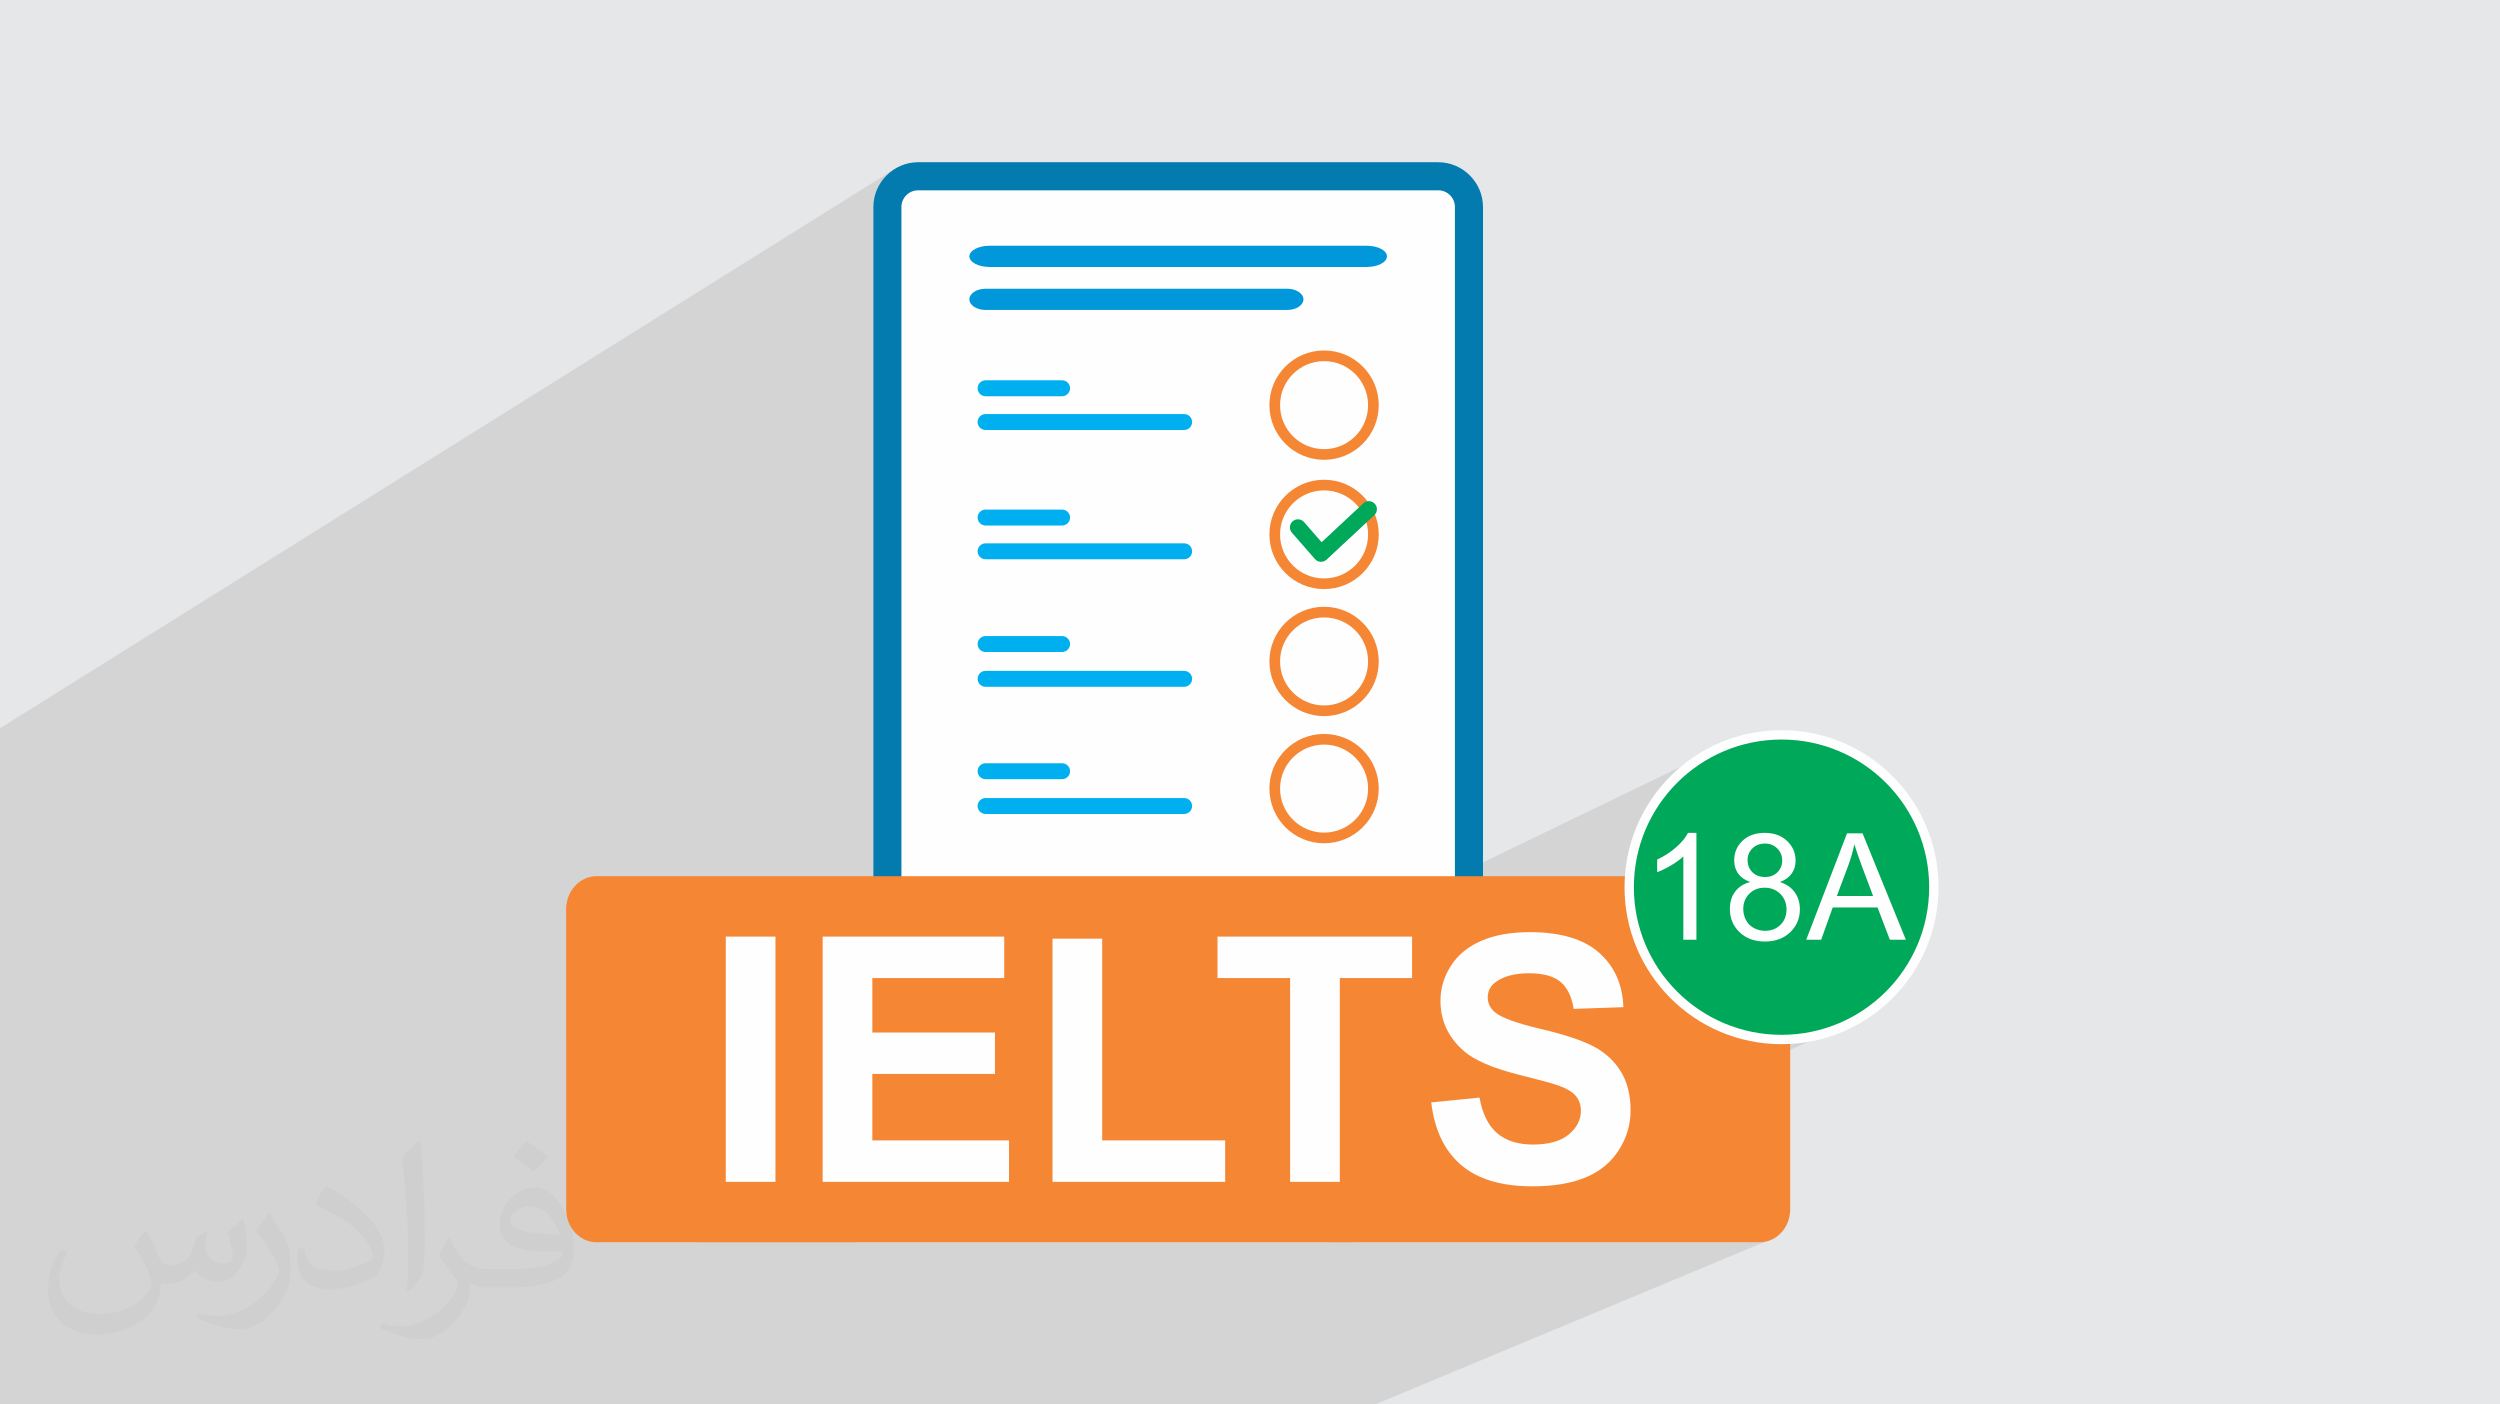
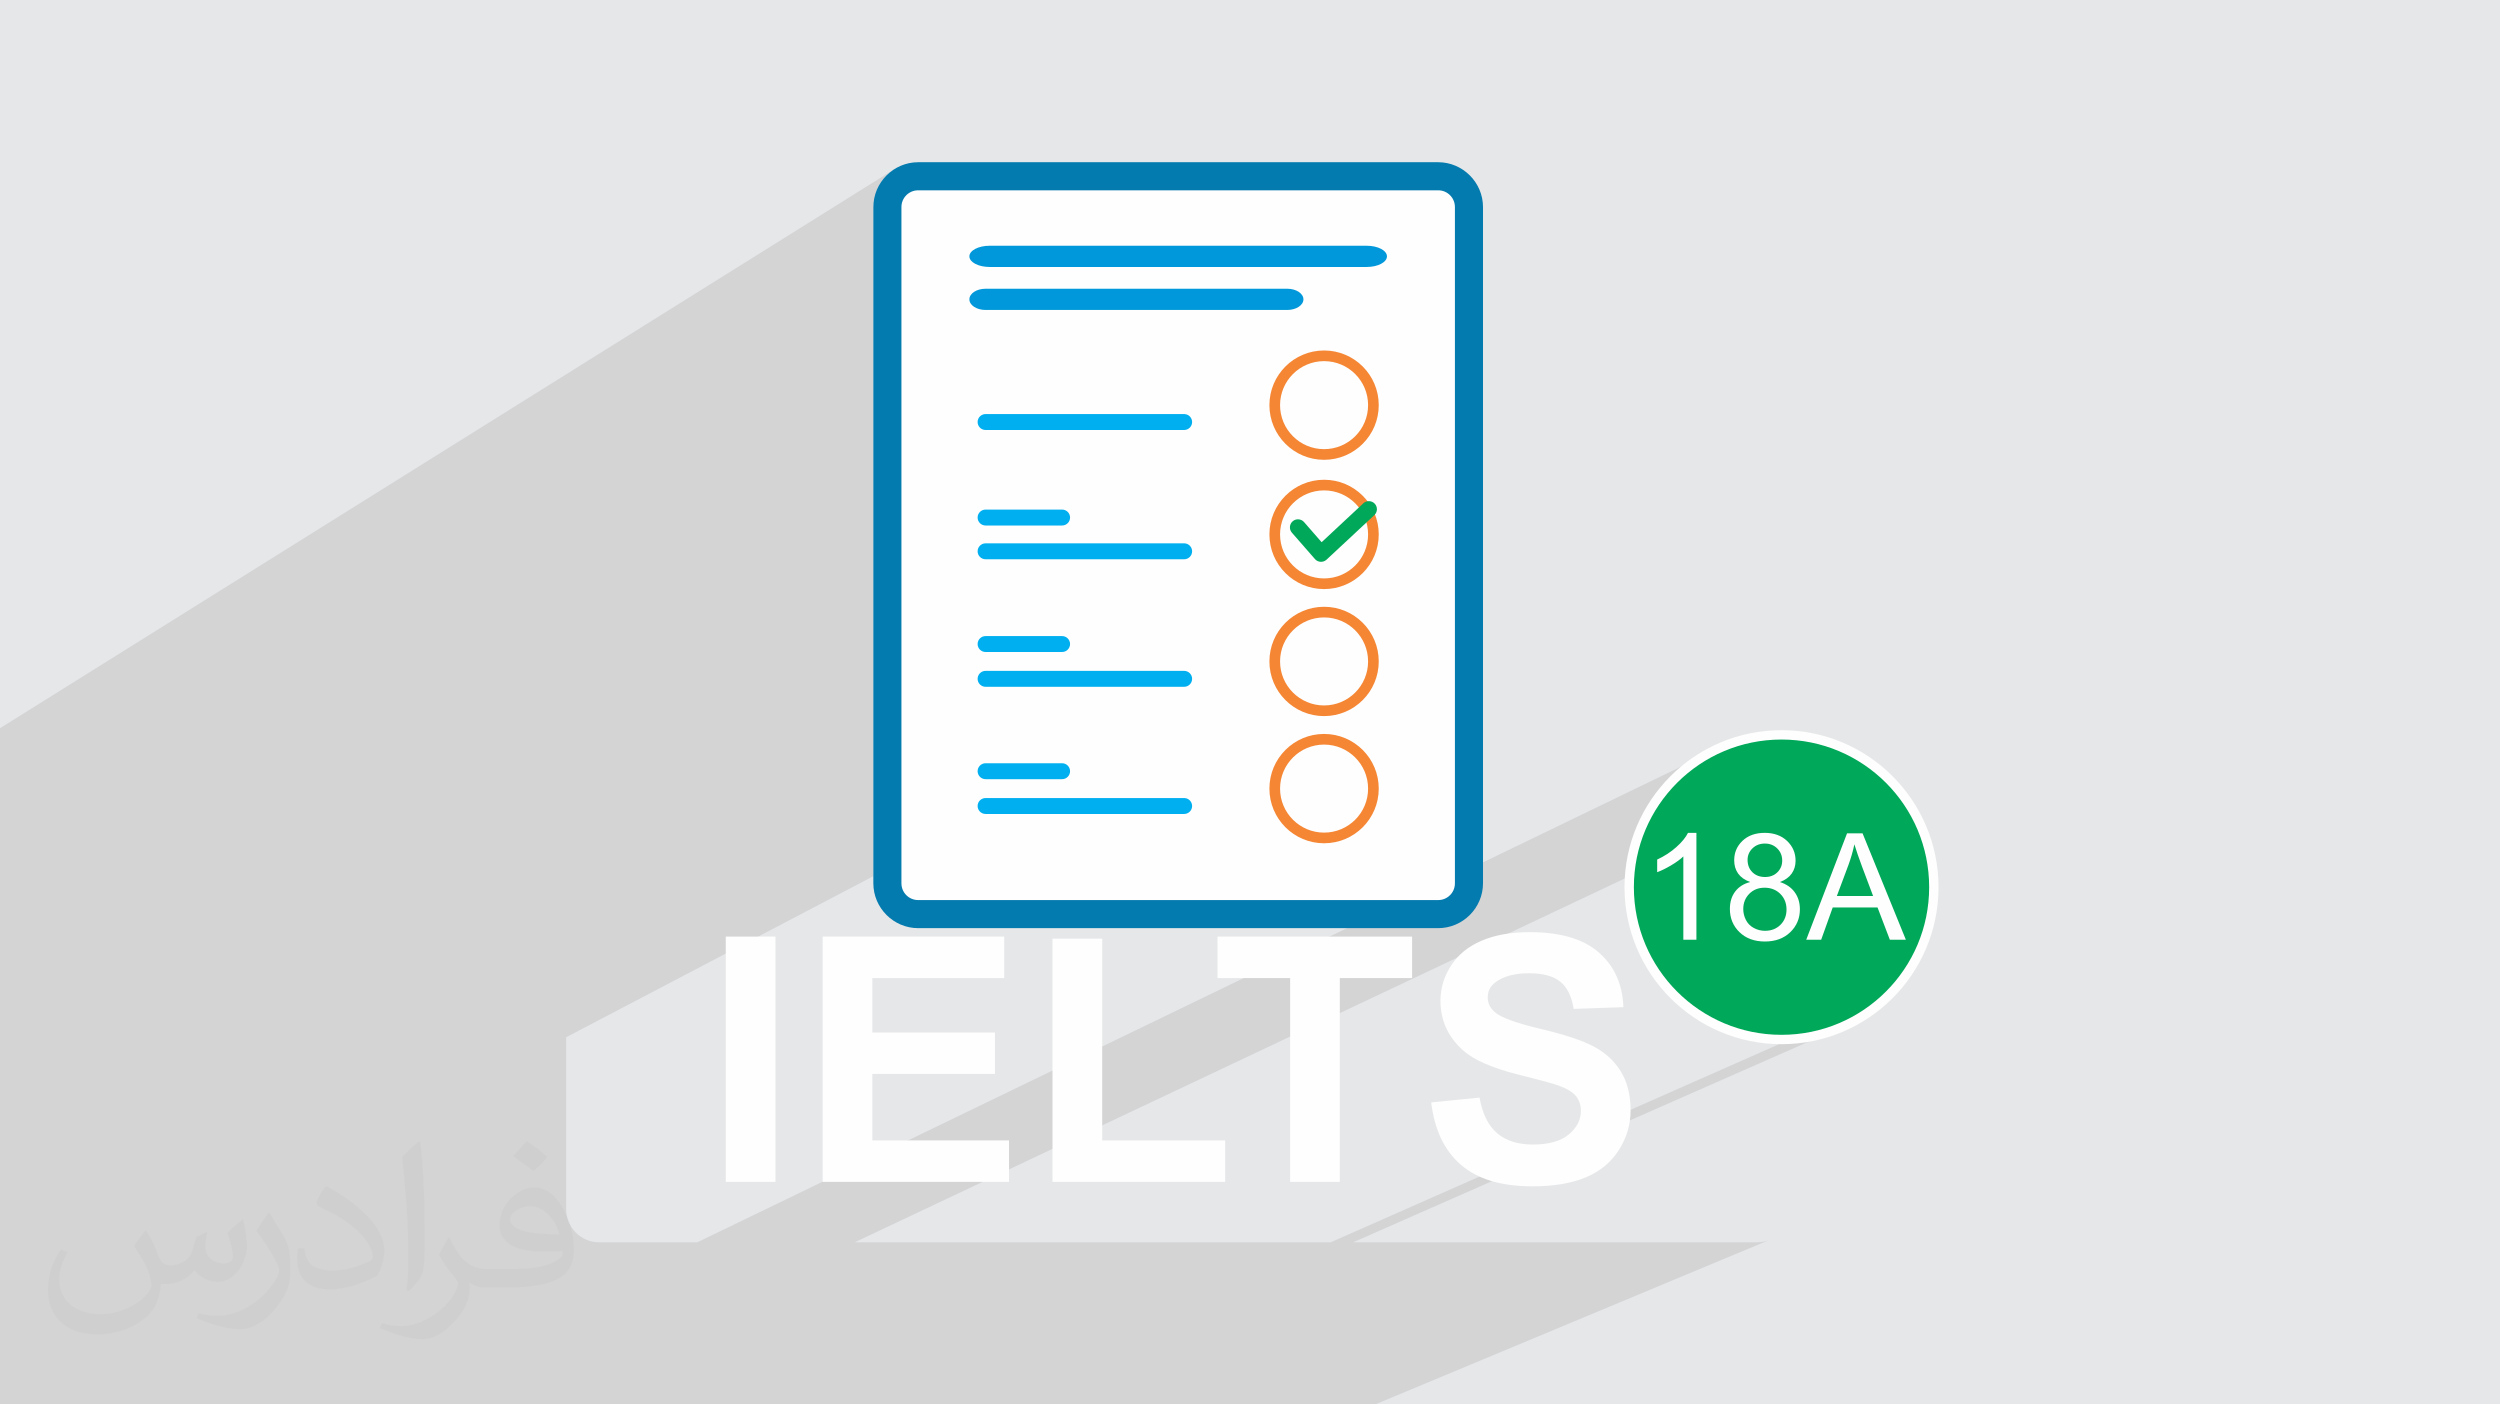
<svg xmlns="http://www.w3.org/2000/svg" xml:space="preserve" width="94.192mm" height="52.917mm" version="1.1" style="shape-rendering:geometricPrecision; text-rendering:geometricPrecision; image-rendering:optimizeQuality; fill-rule:evenodd; clip-rule:evenodd" viewBox="0 0 9419.16 5291.66">
  <defs>
    <style type="text/css">
   
    .str0 {stroke:#FEFEFE;stroke-width:35.28;stroke-miterlimit:22.926}
    .fil8 {fill:#0098DA}
    .fil7 {fill:#00A859}
    .fil5 {fill:#00AFEF}
    .fil0 {fill:#E6E7E8}
    .fil9 {fill:#F58634}
    .fil3 {fill:#FEFEFE}
    .fil4 {fill:#047BAF;fill-rule:nonzero}
    .fil6 {fill:#F58634;fill-rule:nonzero}
    .fil10 {fill:#FEFEFE;fill-rule:nonzero}
    .fil2 {fill:#373435;fill-opacity:0.031}
    .fil1 {fill:#373435;fill-opacity:0.102}
   
  </style>
  </defs>
  <g id="Layer_x0020_1">
    <polygon class="fil0" points="-0,0 9419.16,0 9419.16,5291.66 -0,5291.66 " />
    <polygon class="fil1" points="1927.12,5291.66 1363.39,5291.66 -0,5291.66 -0,5026.63 -0,4518.2 -0,2825.08 -0,2748.14 -0,2748.07 -0,2743.61 3372.13,635.68 3365.28,640.08 3358.65,644.8 3352.27,649.82 3346.12,655.13 3340.24,660.73 3340.04,660.93 3334.44,666.81 3329.13,672.96 3324.11,679.34 3319.39,685.97 3314.99,692.82 3310.92,699.89 3307.18,707.16 3303.79,714.63 3300.75,722.28 3298.09,730.1 3295.81,738.08 3293.91,746.21 3292.42,754.48 3291.35,762.88 3290.69,771.4 3290.47,780.02 3290.47,3301.21 2133.1,3908.1 2133.1,4556.39 2133.74,4569.03 2135.63,4581.32 2138.7,4593.19 2142.89,4604.58 2148.13,4615.42 2154.37,4625.65 2161.53,4635.21 2169.55,4644.04 2178.38,4652.06 2187.94,4659.22 2198.17,4665.46 2209.01,4670.7 2220.4,4674.89 2232.27,4677.96 2244.56,4679.85 2257.2,4680.49 2627.23,4680.49 6473.31,2820.6 6449.38,2832.25 6426.09,2844.96 6403.46,2858.7 6381.53,2873.44 6360.34,2889.15 6339.9,2905.79 6320.26,2923.34 6301.45,2941.75 6283.49,2961.01 6266.43,2981.07 6250.28,3001.92 6235.08,3023.51 6220.87,3045.81 6207.67,3068.8 6195.52,3092.44 6184.45,3116.69 6174.48,3141.54 6165.66,3166.94 6158.01,3192.87 6151.56,3219.3 6146.34,3246.18 6142.4,3273.5 6139.75,3301.21 3220.61,4680.49 5013.7,4680.49 6744.82,3915.54 6772.92,3913.27 6800.63,3909.68 6827.9,3904.78 6854.71,3898.61 6881.03,3891.2 6906.82,3882.6 6932.05,3872.82 5098.65,4680.49 6620.72,4680.49 6633.36,4679.85 6645.65,4677.96 6657.52,4674.89 6668.91,4670.7 5180.8,5291.66 3711.31,5291.66 3630.6,5291.66 " />
    <path class="fil2" d="M550.85 4636.82c17.98,27.25 29.64,53.44 41.02,82.55 8.46,16.94 12.95,48.16 52.65,48.16 11.63,0 28.32,-3.43 43.13,-11.63 16.66,-8.74 29.36,-21.97 35.99,-42.06l15.87 -53.44 38.63 -19.05 2.64 2.64c-5.28,20.12 -6.6,39.42 -6.6,54.51 0,44.7 38.63,61.65 69.32,61.65 17.98,0 34.14,-8.74 34.14,-25.15 0,-21.16 -8.99,-57.15 -20.65,-89.43 17.98,-17.98 35.99,-35.99 56.62,-50.55l3.17 1.6c8.99,38.1 14.02,75.67 14.02,100.81 0,24.61 -10.85,51.87 -19.84,69.6 -18.52,34.92 -51.33,62.71 -91.01,62.71 -30.15,0 -63.75,-15.09 -86.79,-43.13l-1.32 0c-21.69,27 -55.3,51.33 -109.02,51.33l-16.66 0c-2.64,35.46 -10.31,60.58 -21.97,83.08 -32,62.43 -127,106.63 -216.43,106.63 -124.36,0 -186.79,-71.7 -186.79,-167.21 0,-59 19.3,-113.77 48.95,-152.65l24.33 10.06c-18.52,35.46 -30.96,68.78 -30.96,101.6 0,89.43 72.77,132.03 156.64,132.03 77.8,0 174.09,-49.48 191.57,-106.88 -6.6,-62.71 -30.15,-92.07 -66.14,-149.22 10.85,-19.05 24.87,-38.1 42.34,-58.47l3.17 0 0 0 0 0 -0.02 -0.09zm1434.31 -336.55c26.19,16.41 51.87,35.71 76.99,57.94 -14.02,19.84 -31.5,37.85 -53.19,53.72 -25.15,-20.37 -50.27,-37.85 -75.95,-56.36 17.45,-19.58 34.67,-38.35 52.12,-55.3l0 0 0 0 0 0 0 0 0 0 0.03 0zm13.49 244.48c-42.34,0 -76.99,27.79 -76.99,48.41 0,44.2 84.66,57.94 186,57.4 -12.7,-51.87 -57.15,-105.84 -109.02,-105.84l0.01 0.03zm-95 236.55c55.04,0 103.2,-1.6 139.95,-10.85 41.02,-10.31 75.67,-30.96 75.67,-45.24 0,-3.71 0,-8.2 -1.32,-11.91 -23.01,2.11 -49.48,2.11 -72.49,2.11 -74.6,0 -131.75,-16.94 -154.25,-58.75 -5.56,-11.63 -9.52,-24.61 -9.52,-39.42 0,-40.49 17.45,-79.91 48.16,-107.16 25.65,-22.48 53.97,-36.5 82.8,-36.5 52.12,0 93.65,41.81 122.76,107.7 15.87,35.99 26.72,77.52 26.72,129.92 0,34.92 -9.52,64.29 -31.22,85.98 -40.49,39.17 -115.09,53.97 -229.39,53.97l-51.87 0 0 0 -13.49 0c-28.32,0 -48.69,-5.03 -64.82,-17.45l-2.64 0c0.79,6.6 1.32,12.95 1.32,19.05 0,25.65 -8.46,58.47 -25.65,84.66 -50.8,75.41 -105.84,108.2 -153.47,108.2 -48.16,0 -107.16,-18.52 -160.35,-42.6l9.52 -18.52c17.2,7.14 41.02,11.91 73.81,11.91 85.98,0 198.96,-82.55 212.98,-163.25 -3.17,-6.6 -8.99,-15.34 -17.2,-24.61 -25.15,-29.9 -41.02,-54.76 -55.83,-80.95 12.7,-25.15 24.33,-45.24 35.18,-63.5l4.5 -0.53c36.78,74.88 70.1,117.73 144.45,117.73l11.63 0 0 0 53.97 0 0 0 0 0 0 0 0 0 0 0 0.09 0.01zm-372.54 79.12c6.35,-34.39 6.88,-73.02 6.88,-109.02l0 -53.44c0,-99.75 -12.7,-244.73 -23.01,-339.19 17.98,-19.3 43.13,-42.06 62.97,-57.4l5.82 1.6c13.49,118.8 16.66,256.39 16.66,383.64 0,33.35 -1.32,65.89 -4.5,89.69 -1.85,30.15 -19.3,52.91 -56.62,87.83l-8.2 -3.71zm-383.38 -157.43c1.85,46.84 24.87,83.62 105.31,83.62 50.01,0 92.33,-12.95 139.17,-35.18 8.46,-3.71 12.95,-8.74 12.95,-12.95 0,-29.36 -22.48,-68.25 -60.32,-103.71 -36.78,-33.35 -85.47,-62.71 -130.96,-82.3 -15.62,-6.6 -20.65,-13.49 -20.65,-20.12 0,-13.49 17.98,-41.81 32.82,-62.18l5.03 -0.53c52.12,27.25 110.34,67.74 153.47,112.7 39.17,41.53 63.5,83.62 63.5,129.39 0,33.86 -10.31,65.61 -27,95.25 -57.15,28.83 -118.01,50.8 -178.33,50.8 -73.28,0 -123.29,-34.39 -123.29,-115.09 0,-8.74 0,-22.22 3.17,-39.7l25.15 0 0 0 0 0 0 0 0 0 0 0 -0.02 0zm-132.57 -133.1l45.52 73.56c16.66,27.25 32.28,56.9 32.28,103.71l0 59.79c0,48.41 -30.96,100.28 -80.95,151.61 -39.17,34.67 -73.81,49.48 -105.84,49.48 -47.62,0 -102.13,-14.81 -165.1,-41.81l7.14 -18.52c19.84,5.28 42.85,9.78 71.17,9.78 90.5,-0.53 183.08,-66.67 225.42,-147.37 5.03,-9.27 6.88,-17.98 6.88,-24.08 0,-9.27 -5.03,-19.58 -8.99,-28.83 -23.01,-43.38 -48.69,-83.08 -76.99,-119.86 14.81,-23.29 29.64,-45.77 45.77,-68l3.71 0.53 0 0 0 0 0 0 0 0 0 0 -0.02 0.01z" />
    <path class="fil3" d="M3459.34 664.09l1959.26 0c64.02,0 115.94,51.92 115.94,115.94l0 2548.08c0,64.01 -51.92,115.93 -115.94,115.93l-1959.26 0.01c-64.01,-0.01 -115.93,-51.93 -115.93,-115.95l-0.01 -2548.07c0.01,-64.02 51.93,-115.94 115.95,-115.94l-0.01 0z" />
    <path class="fil4" d="M3459.34 611.17l1959.26 0c46.26,0 88.42,18.99 119.09,49.57l0.2 0.2c30.58,30.67 49.57,72.83 49.57,119.09l0 2548.08c0,46.26 -18.99,88.42 -49.57,119.09l-0.2 0.2c-30.67,30.58 -72.83,49.57 -119.09,49.57l-1959.26 0c-46.26,0 -88.42,-18.99 -119.09,-49.57l-0.2 -0.2c-30.58,-30.67 -49.57,-72.83 -49.57,-119.09l0 -2548.08c0,-46.26 18.99,-88.42 49.57,-119.09l0.2 -0.2c30.67,-30.58 72.83,-49.57 119.09,-49.57zm1959.26 105.84l-1959.26 0c-17.41,0 -33.16,7.03 -44.47,18.35l-0.2 0.2c-11.32,11.31 -18.35,27.06 -18.35,44.47l0 2548.08c0,17.41 7.03,33.16 18.35,44.47l0.2 0.2c11.31,11.32 27.06,18.35 44.47,18.35l1959.26 0c17.41,0 33.16,-7.03 44.47,-18.35l0.2 -0.2c11.32,-11.31 18.35,-27.06 18.35,-44.47l0 -2548.08c0,-17.41 -7.03,-33.16 -18.35,-44.47l-0.2 -0.2c-11.31,-11.32 -27.06,-18.35 -44.47,-18.35z" />
-     <path class="fil5" d="M3713.34 1432.81l288.25 0c16.53,0 30.04,13.52 30.04,30.04 0,16.52 -13.51,30.03 -30.04,30.03l-288.25 0c-16.52,0 -30.04,-13.51 -30.04,-30.03 0,-16.52 13.52,-30.04 30.04,-30.04z" />
    <path class="fil5" d="M3713.34 1560.02l748.11 0c16.52,0 30.04,13.5 30.04,30.02 0,16.52 -13.52,30.04 -30.04,30.04l-748.11 0c-16.52,0 -30.04,-13.52 -30.04,-30.04 0,-16.52 13.52,-30.02 30.04,-30.02z" />
    <path class="fil5" d="M3713.34 1919.88l288.25 0c16.53,0 30.04,13.5 30.04,30.02 0,16.52 -13.51,30.04 -30.04,30.04l-288.25 0c-16.52,0 -30.04,-13.52 -30.04,-30.04 0,-16.52 13.52,-30.02 30.04,-30.02z" />
    <path class="fil5" d="M3713.34 2047.07l748.11 0c16.52,0 30.04,13.52 30.04,30.04 0,16.52 -13.52,30.02 -30.04,30.02l-748.11 0c-16.52,0 -30.04,-13.5 -30.04,-30.02 0,-16.52 13.52,-30.04 30.04,-30.04z" />
    <path class="fil5" d="M3713.34 2396.47l288.25 0c16.53,0 30.04,13.51 30.04,30.03 0,16.52 -13.51,30.04 -30.04,30.04l-288.25 0c-16.52,0 -30.04,-13.52 -30.04,-30.04 0,-16.52 13.52,-30.03 30.04,-30.03z" />
    <path class="fil5" d="M3713.34 2527.6l748.11 0c16.52,0 30.04,13.5 30.04,30.02 0,16.52 -13.52,30.03 -30.04,30.03l-748.11 0c-16.52,0 -30.04,-13.51 -30.04,-30.03 0,-16.52 13.52,-30.02 30.04,-30.02z" />
    <path class="fil6" d="M4988.68 2286.13c56.87,0 108.36,23.05 145.63,60.31 37.27,37.27 60.33,88.76 60.33,145.63 0,56.88 -23.06,108.35 -60.33,145.63 -37.27,37.27 -88.76,60.32 -145.63,60.32 -56.88,0 -108.36,-23.05 -145.63,-60.32 -37.27,-37.28 -60.34,-88.75 -60.34,-145.63 0,-56.87 23.07,-108.36 60.34,-145.63 37.27,-37.26 88.75,-60.31 145.63,-60.31zm117.25 88.68c-30.01,-30.01 -71.46,-48.56 -117.25,-48.56 -45.79,0 -87.25,18.55 -117.25,48.56 -30.01,30.02 -48.58,71.47 -48.58,117.26 0,45.79 18.57,87.25 48.58,117.26 30,30 71.46,48.56 117.25,48.56 45.79,0 87.24,-18.56 117.25,-48.56 30.02,-30.01 48.56,-71.47 48.56,-117.26 0,-45.79 -18.54,-87.24 -48.56,-117.26z" />
    <path class="fil6" d="M4988.68 1320.48c56.87,0 108.36,23.05 145.63,60.31 37.27,37.27 60.33,88.77 60.33,145.63 0,56.88 -23.06,108.37 -60.33,145.63 -37.27,37.27 -88.76,60.34 -145.63,60.34 -56.88,0 -108.36,-23.07 -145.63,-60.34 -37.27,-37.26 -60.34,-88.75 -60.34,-145.63 0,-56.86 23.07,-108.36 60.34,-145.63 37.27,-37.26 88.75,-60.31 145.63,-60.31zm117.25 88.69c-30.01,-30 -71.46,-48.56 -117.25,-48.56 -45.79,0 -87.25,18.56 -117.25,48.56 -30.01,30.01 -48.58,71.46 -48.58,117.25 0,45.79 18.57,87.26 48.58,117.27 30,30 71.46,48.56 117.25,48.56 45.79,0 87.24,-18.56 117.25,-48.56 30.02,-30.01 48.56,-71.48 48.56,-117.27 0,-45.79 -18.54,-87.24 -48.56,-117.25z" />
    <path class="fil6" d="M4988.68 1807.54c56.87,0 108.36,23.05 145.63,60.32 37.27,37.27 60.33,88.77 60.33,145.63 0,56.86 -23.06,108.36 -60.33,145.63 -37.27,37.27 -88.76,60.32 -145.63,60.32 -56.88,0 -108.36,-23.05 -145.63,-60.32 -37.27,-37.27 -60.34,-88.77 -60.34,-145.63 0,-56.86 23.07,-108.36 60.34,-145.63 37.27,-37.27 88.75,-60.32 145.63,-60.32zm117.25 88.7c-30.01,-30.02 -71.46,-48.58 -117.25,-48.58 -45.79,0 -87.25,18.56 -117.25,48.58 -30.01,30 -48.58,71.46 -48.58,117.25 0,45.79 18.57,87.24 48.58,117.25 30,30.02 71.46,48.58 117.25,48.58 45.79,0 87.24,-18.56 117.25,-48.58 30.02,-30.01 48.56,-71.46 48.56,-117.25 0,-45.79 -18.54,-87.25 -48.56,-117.25z" />
    <path class="fil7" d="M4979.43 2042.89l157.25 -146.61c12.28,-11.41 31.54,-10.73 42.94,1.54 11.43,12.27 10.74,31.56 -1.56,42.98l-180.39 168.11 -0.45 0.37c-12.57,10.98 -31.84,9.7 -42.86,-2.85l-86.9 -99.47c-11.01,-12.56 -9.71,-31.87 2.85,-42.87 12.57,-11 31.85,-9.7 42.84,2.84l66.28 75.96z" />
    <path class="fil6" d="M4988.68 2765.24c56.87,0 108.36,23.07 145.63,60.32 37.27,37.27 60.33,88.75 60.33,145.65 0,56.85 -23.06,108.33 -60.33,145.6 -37.27,37.29 -88.76,60.32 -145.63,60.32 -56.88,0 -108.36,-23.03 -145.63,-60.32 -37.27,-37.27 -60.34,-88.75 -60.34,-145.6 0,-56.9 23.07,-108.38 60.34,-145.65 37.27,-37.25 88.75,-60.32 145.63,-60.32zm117.25 88.72c-30.01,-30.04 -71.46,-48.6 -117.25,-48.6 -45.79,0 -87.25,18.56 -117.25,48.6 -30.01,30 -48.58,71.46 -48.58,117.25 0,45.78 18.57,87.25 48.58,117.24 30,29.99 71.46,48.55 117.25,48.55 45.79,0 87.24,-18.56 117.25,-48.55 30.02,-29.99 48.56,-71.46 48.56,-117.24 0,-45.79 -18.54,-87.25 -48.56,-117.25z" />
    <path class="fil5" d="M3713.34 2875.61l288.25 0c16.53,0 30.04,13.48 30.04,30.02 0,16.49 -13.51,30.03 -30.04,30.03l-288.25 0c-16.52,0 -30.04,-13.54 -30.04,-30.03 0,-16.54 13.52,-30.02 30.04,-30.02z" />
    <path class="fil5" d="M3713.34 3006.72l748.11 0c16.52,0 30.04,13.5 30.04,30.03 0,16.5 -13.52,30.04 -30.04,30.04l-748.11 0c-16.52,0 -30.04,-13.54 -30.04,-30.04 0,-16.53 13.52,-30.03 30.04,-30.03z" />
    <path class="fil8" d="M3728.44 925.88l1421.03 0c42.04,0.01 76.13,17.91 76.13,39.99l0 0c0,22.08 -34.09,39.98 -76.13,39.98l-1421.03 0c-42.03,0 -76.12,-17.9 -76.12,-39.98l-0.01 0c0.01,-22.08 34.1,-39.98 76.14,-39.98l-0.01 -0.01z" />
-     <path class="fil8" d="M3713.22 1087.85l1136.74 0c33.63,0 60.9,17.9 60.9,39.98l0 0c0,22.08 -27.27,39.98 -60.9,39.98l-1136.74 0.01c-33.62,-0.01 -60.89,-17.91 -60.89,-39.99l-0.01 0c0.01,-22.08 27.28,-39.98 60.91,-39.98l-0.01 0z" />
-     <path class="fil9" d="M2247.9 3301.22l4382.14 0c63.39,-0.01 114.79,55.57 114.79,124.1l0 1131.07c0,68.52 -51.4,124.1 -114.79,124.1l-4382.14 0.01c-63.38,-0.01 -114.78,-55.59 -114.78,-124.12l-0.01 -1131.05c0.01,-68.54 51.41,-124.12 114.8,-124.12l-0.01 0.01z" />
+     <path class="fil8" d="M3713.22 1087.85l1136.74 0c33.63,0 60.9,17.9 60.9,39.98c0,22.08 -27.27,39.98 -60.9,39.98l-1136.74 0.01c-33.62,-0.01 -60.89,-17.91 -60.89,-39.99l-0.01 0c0.01,-22.08 27.28,-39.98 60.91,-39.98l-0.01 0z" />
    <path class="fil10" d="M2734.48 4452.89l0 -924.09 187.14 0 0 924.09 -187.14 0zm365.04 0l0 -924.09 684.03 0 0 156.17 -496.89 0 0 205.21 462.04 0 0 156.16 -462.04 0 0 250.38 514.96 0 0 156.17 -702.1 0zm866.01 0l0 -916.35 187.14 0 0 760.18 463.34 0 0 156.17 -650.48 0zm895.27 0l0 -767.92 -273.62 0 0 -156.17 733.08 0 0 156.17 -272.32 0 0 767.92 -187.14 0zm531.52 -299.43l181.98 -18.06c10.97,60.87 32.91,105.4 66.25,134.01 33.34,28.6 78.3,42.8 134.87,42.8 59.8,0 104.98,-12.69 135.31,-38.07 30.32,-25.38 45.6,-55.07 45.6,-89.06 0,-21.94 -6.46,-40.44 -19.15,-55.92 -12.69,-15.28 -35.06,-28.61 -66.89,-39.8 -21.73,-7.74 -71.2,-21.08 -148.64,-40.44 -99.6,-24.95 -169.5,-55.49 -209.73,-91.85 -56.57,-50.98 -84.75,-113.14 -84.75,-186.49 0,-47.11 13.34,-91.42 39.79,-132.51 26.68,-41.08 64.97,-72.27 115.08,-93.78 50.12,-21.51 110.35,-32.27 181.34,-32.27 115.51,0 202.63,25.6 260.92,77.01 58.51,51.41 89.05,119.81 92.07,205.64l-187.15 6.45c-7.95,-47.75 -24.95,-81.95 -50.98,-102.82 -26.02,-20.86 -65.17,-31.4 -117.23,-31.4 -53.77,0 -95.93,11.18 -126.26,33.55 -19.58,14.41 -29.47,33.56 -29.47,57.65 0,21.94 9.25,40.66 27.74,56.14 23.45,20.01 80.45,40.66 171.01,62.17 90.56,21.29 157.46,43.66 200.7,66.47 43.45,23.01 77.43,54.2 101.96,94 24.52,39.79 36.78,88.84 36.78,147.13 0,52.91 -14.63,102.6 -44.1,148.85 -29.47,46.25 -70.98,80.67 -124.76,103.04 -53.77,22.58 -120.89,33.77 -201.12,33.77 -116.8,0 -206.5,-26.89 -269.1,-80.88 -62.59,-53.78 -99.81,-132.29 -112.07,-235.33z" />
    <circle class="fil7 str0" cx="6712.16" cy="3342.6" r="573.9" />
    <path class="fil10" d="M6391.5 3540.57l-49.28 0 0 -313.79c-11.85,11.39 -27.43,22.68 -46.66,33.97 -19.23,11.29 -36.59,19.79 -51.9,25.39l0 -47.6c27.54,-12.88 51.62,-28.56 72.24,-47.05 20.63,-18.38 35.28,-36.21 43.87,-53.57l31.73 0 0 402.65zm202.54 -217.38c-20.44,-7.46 -35.56,-18.2 -45.45,-32.01 -9.8,-13.91 -14.74,-30.52 -14.74,-49.84 0,-29.21 10.45,-53.67 31.35,-73.55 21,-19.88 48.82,-29.87 83.64,-29.87 34.9,0 63.09,10.18 84.37,30.52 21.28,20.35 31.92,45.08 31.92,74.3 0,18.57 -4.86,34.81 -14.56,48.53 -9.71,13.82 -24.45,24.46 -44.34,31.92 24.55,8.03 43.12,20.91 55.92,38.83 12.78,17.83 19.22,39.11 19.22,63.93 0,34.26 -12.13,63.01 -36.31,86.34 -24.27,23.34 -56.1,35 -95.58,35 -39.48,0 -71.31,-11.66 -95.57,-35.09 -24.17,-23.43 -36.31,-52.64 -36.31,-87.64 0,-26.04 6.63,-47.88 19.88,-65.43 13.26,-17.64 32.11,-29.59 56.56,-35.94zm-9.79 -83.63c0,19.04 6.06,34.54 18.1,46.58 12.14,12.04 28.01,18.11 47.7,18.11 19.13,0 34.62,-5.98 46.67,-17.93 12.03,-11.94 18.01,-26.6 18.01,-43.95 0,-18.11 -6.16,-33.33 -18.58,-45.65 -12.32,-12.32 -27.9,-18.48 -46.67,-18.48 -18.94,0 -34.53,6.07 -46.85,18.11 -12.23,12.04 -18.38,26.41 -18.38,43.21zm-16.25 185.37c0,14.09 3.27,27.63 9.8,40.79 6.54,13.06 16.43,23.24 29.68,30.42 13.17,7.19 27.35,10.83 42.38,10.83 23.71,0 43.12,-7.56 58.33,-22.68 15.22,-15.12 22.78,-34.35 22.78,-57.68 0,-23.71 -7.84,-43.31 -23.43,-58.8 -15.68,-15.49 -35.47,-23.24 -59.27,-23.24 -23.33,0 -42.47,7.65 -57.59,22.96 -15.12,15.3 -22.68,34.44 -22.68,57.4zm237.26 115.64l153.82 -400.97 58.34 0 163.24 400.97 -60.39 0 -46.38 -121.52 -168.85 0 -43.49 121.52 -56.29 0zm115.37 -164.64l136.64 0 -41.82 -111.16c-12.6,-33.79 -22.11,-61.7 -28.74,-83.73 -5.5,26.14 -12.88,51.8 -22.12,77.19l-43.96 117.7z" />
  </g>
</svg>